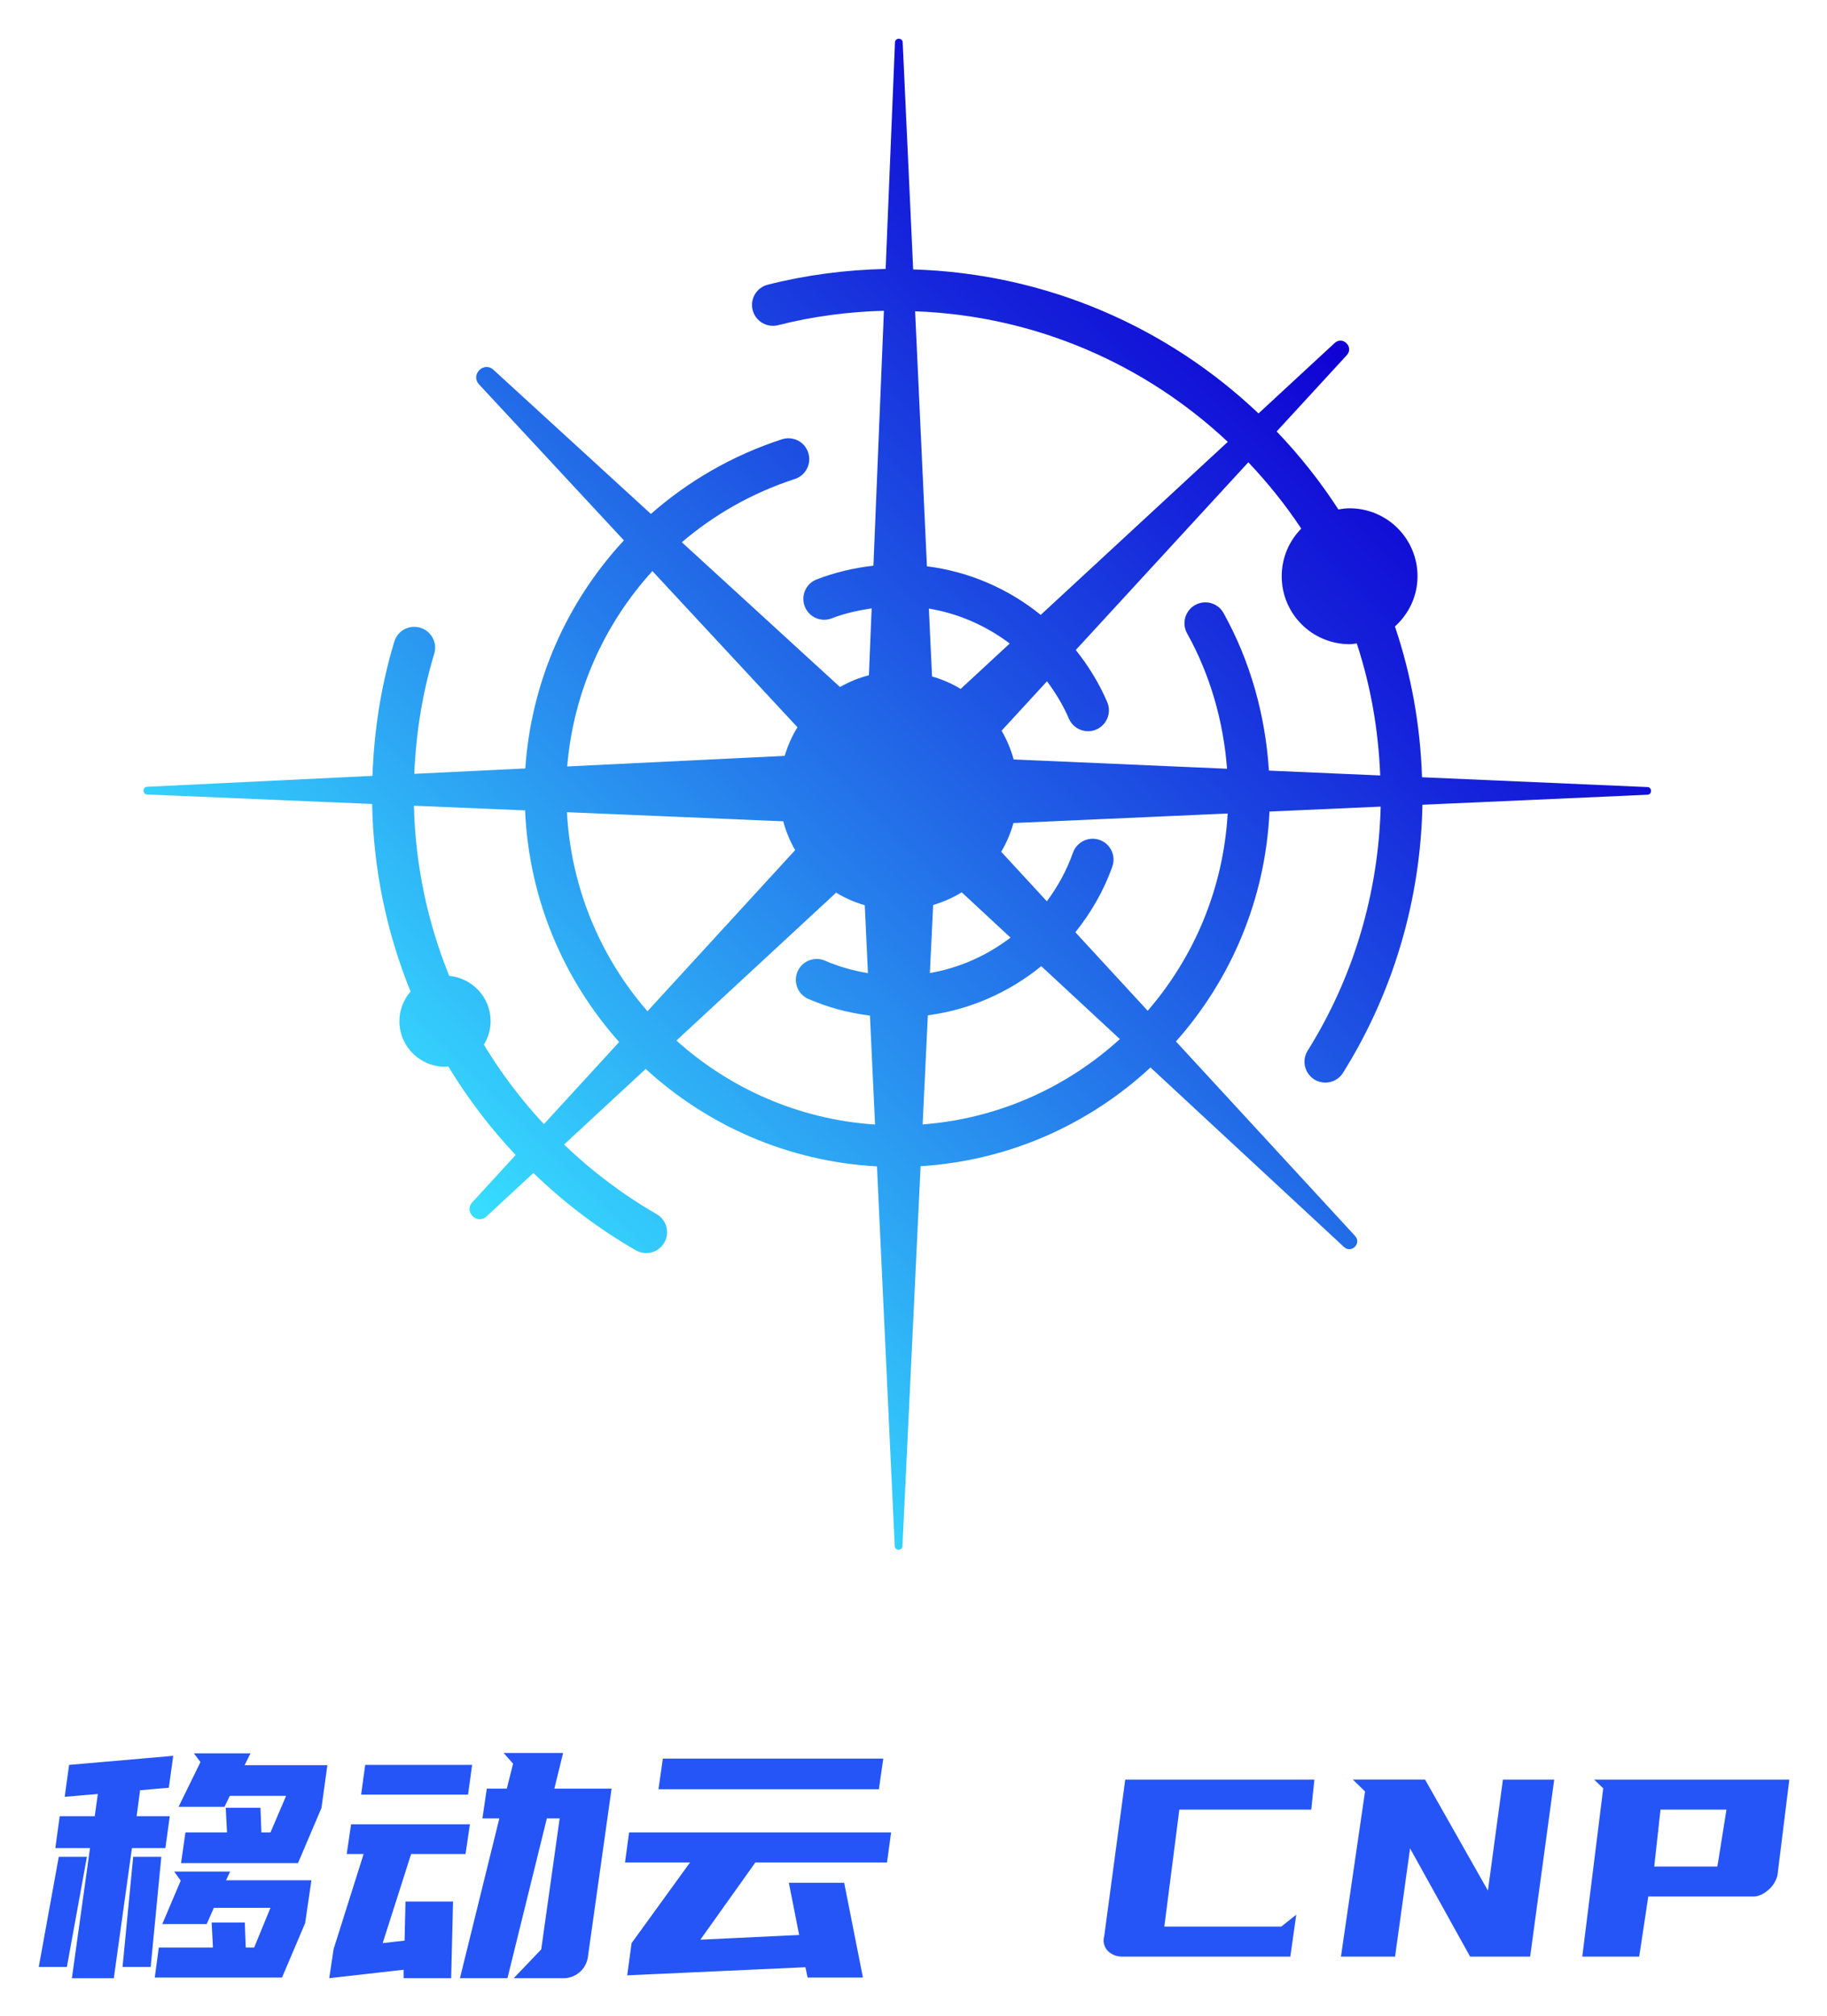
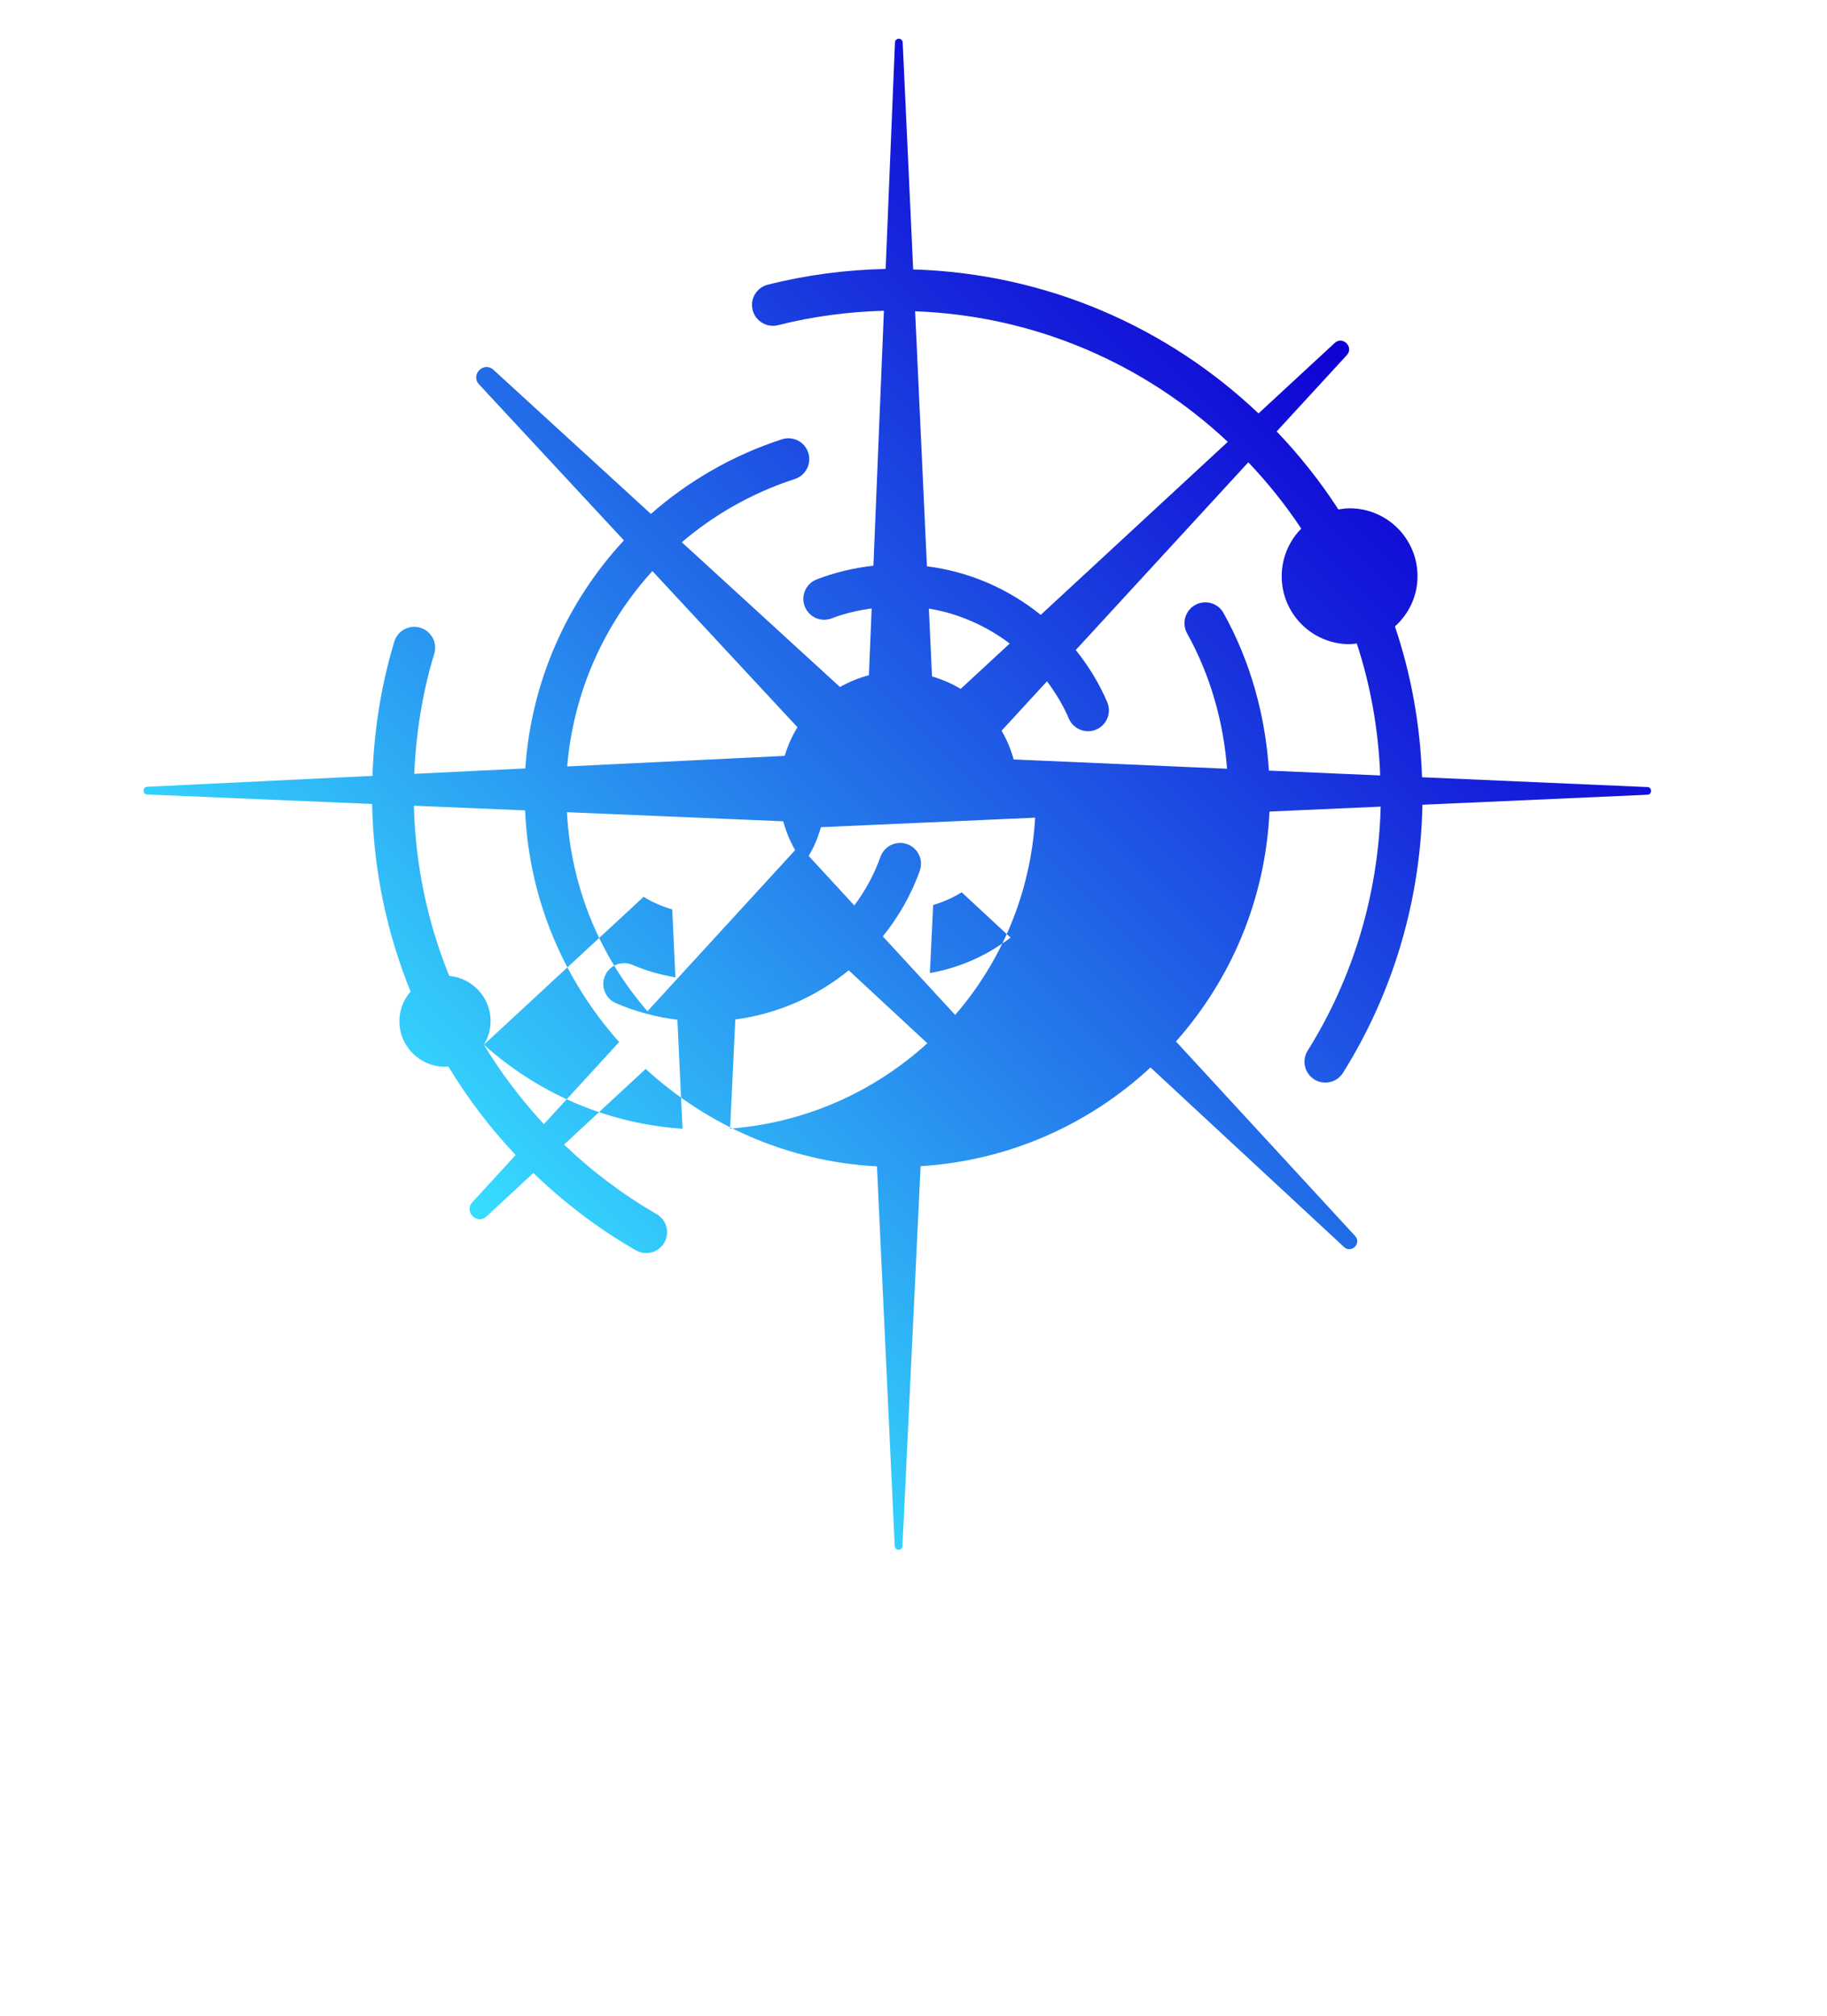
<svg xmlns="http://www.w3.org/2000/svg" role="img" viewBox="-12.94 -12.94 609.88 672.88">
  <title>China Mobile Cloud CNP logo</title>
  <defs>
    <linearGradient id="_未命名的渐变_245" x1="151" x2="442.52" y1="399.11" y2="107.59" gradientUnits="userSpaceOnUse">
      <stop offset="0" stop-color="#37deff" />
      <stop offset=".42" stop-color="#257beb" />
      <stop offset=".82" stop-color="#1522da" />
      <stop offset="1" stop-color="#0f00d4" />
    </linearGradient>
  </defs>
  <g id="_图层_1-2">
-     <path fill="url(#_未命名的渐变_245)" d="m537,249.74c-25.08-1.09-50.16-2.18-75.25-3.28-.57-17.54-3.67-34.43-9.04-50.32,4.59-4.15,7.54-10.09,7.54-16.77,0-12.52-10.15-22.67-22.67-22.67-1.28,0-2.52.17-3.75.38-6.04-9.33-12.94-18.03-20.6-26.03,7.8-8.48,15.6-16.97,23.4-25.45,2.49-2.71-1.36-6.55-4.06-4.05-8.47,7.83-16.93,15.66-25.4,23.49-30.27-28.72-70.68-46.72-115.28-48.06-1.17-25.25-2.34-50.5-3.5-75.75-.08-1.65-2.51-1.64-2.58,0-1.04,25.2-2.07,50.39-3.11,75.59-13.33.29-26.55,2.01-39.36,5.26-3.73.95-5.99,4.74-5.03,8.47.94,3.73,4.77,5.97,8.46,5.04,11.5-2.92,23.38-4.49,35.35-4.81-1.17,28.36-2.33,56.72-3.5,85.08-6.49.72-12.83,2.22-18.95,4.58-3.58,1.39-5.36,5.42-3.97,9.01,1.39,3.59,5.39,5.37,9.01,3.98,4.3-1.67,8.78-2.66,13.32-3.33-.31,7.44-.61,14.88-.92,22.32-3.43.88-6.64,2.22-9.65,3.93l-52.8-48.32c10.82-9.24,23.55-16.5,37.73-21.11,3.66-1.19,5.66-5.12,4.47-8.78-1.18-3.65-5.07-5.65-8.77-4.47-16.53,5.37-31.29,13.97-43.75,24.91l-52.55-48.09c-3.23-2.96-7.8,1.64-4.82,4.86,16.12,17.35,32.24,34.71,48.36,52.06-19,20.47-30.94,47.11-32.92,76.11l-37.06,1.8c.57-13.64,2.73-27.1,6.66-40.08,1.12-3.68-.96-7.57-4.64-8.68-3.75-1.12-7.58.97-8.69,4.65-4.39,14.5-6.76,29.55-7.28,44.79l-75.19,3.64c-1.64.08-1.64,2.51,0,2.58,25.02,1.05,50.04,2.11,75.07,3.16.41,21.76,4.84,42.93,12.83,62.59-2.29,2.67-3.73,6.09-3.73,9.88,0,8.41,6.82,15.23,15.23,15.23.37,0,.72-.08,1.09-.11,6.42,10.6,13.95,20.5,22.49,29.57-4.82,5.26-9.64,10.52-14.47,15.78-2.89,3.15,1.6,7.62,4.74,4.71,5.22-4.83,10.43-9.66,15.65-14.49,10.21,9.85,21.63,18.58,34.2,25.8,1.1.63,2.29.93,3.46.93,2.41,0,4.76-1.25,6.05-3.5,1.91-3.33.76-7.59-2.57-9.51-11.34-6.52-21.65-14.37-30.91-23.21,9.09-8.41,18.17-16.82,27.26-25.24,20.6,18.89,47.51,30.9,77.2,32.52,1.98,42.24,3.96,84.48,5.93,126.71.08,1.64,2.5,1.64,2.58,0,2.02-42.26,4.04-84.51,6.06-126.77,29.56-1.84,56.3-13.99,76.74-32.95,21.53,19.97,43.06,39.94,64.6,59.92,2.46,2.28,5.97-1.22,3.7-3.69-19.93-21.64-39.87-43.27-59.8-64.91,18.33-20.64,29.86-47.35,31.22-76.73,12.37-.55,24.74-1.1,37.12-1.65-.74,28.92-9.07,57-24.37,81.45-2.04,3.26-1.05,7.56,2.2,9.6,1.15.72,2.43,1.06,3.69,1.06,2.32,0,4.59-1.16,5.91-3.27,16.8-26.84,25.88-57.7,26.51-89.46,25.03-1.11,50.06-2.22,75.08-3.34,1.65-.07,1.65-2.51,0-2.58Zm-115.56-86.26c-4.03,4.09-6.53,9.7-6.53,15.9,0,12.52,10.15,22.67,22.67,22.67.82,0,1.59-.16,2.39-.24,4.59,13.95,7.23,28.73,7.82,44.05-12.38-.54-24.77-1.08-37.15-1.62-1.18-18.43-6.18-36.47-15.14-52.57-1.86-3.36-6.1-4.58-9.47-2.7-3.36,1.87-4.57,6.11-2.7,9.47,7.71,13.85,12.12,29.34,13.34,45.18-23.75-1.03-47.49-2.07-71.24-3.1-.93-3.4-2.28-6.61-4.03-9.59,5.06-5.5,10.12-11,15.17-16.5,2.82,3.83,5.36,7.92,7.28,12.43,1.13,2.65,3.71,4.24,6.41,4.24.92,0,1.84-.18,2.73-.56,3.54-1.51,5.19-5.6,3.68-9.14-2.72-6.38-6.32-12.16-10.5-17.41,19.2-20.88,38.4-41.77,57.6-62.65,6.49,6.86,12.43,14.23,17.66,22.14Zm-113.7,53.5c-2.95-1.8-6.16-3.17-9.56-4.16-.35-7.55-.7-15.1-1.05-22.65,9.93,1.64,19.12,5.73,26.99,11.66-5.46,5.05-10.92,10.1-16.38,15.15Zm.35,67.88c5.43,5.04,10.87,10.08,16.3,15.12-7.83,5.97-17.01,10.11-26.92,11.82.36-7.57.72-15.13,1.09-22.7,3.38-1.03,6.59-2.41,9.53-4.24Zm88.83-150.34c-20.82,19.25-41.63,38.5-62.45,57.75-10.8-8.72-23.86-14.44-37.99-16.21-1.31-28.37-2.62-56.74-3.94-85.11,40.31,1.48,76.83,17.73,104.38,43.58Zm-192.08,43.13c16.14,17.38,32.29,34.76,48.43,52.13-1.85,2.94-3.24,6.16-4.28,9.55l-72.59,3.52c2.06-24.77,12.33-47.51,28.44-65.2Zm-1.65,146.9c-15.65-18.01-25.52-41.08-26.88-66.43,24.07,1.01,48.14,2.03,72.21,3.04.9,3.42,2.25,6.63,3.97,9.62-16.43,17.92-32.86,35.84-49.29,53.76Zm-54.61,11.18c1.4-2.3,2.25-4.98,2.25-7.88,0-7.92-6.08-14.36-13.81-15.09-7.25-17.84-11.32-37.06-11.79-56.8,12.37.52,24.74,1.04,37.11,1.56,1.28,29.63,12.9,56.55,31.4,77.31-8.37,9.13-16.75,18.27-25.12,27.4-7.59-8.16-14.3-17.04-20.04-26.52Zm64.27-1.39c17.77-16.45,35.55-32.91,53.32-49.36,2.95,1.82,6.16,3.19,9.56,4.2.35,7.55.71,15.11,1.06,22.66-4.92-.82-9.72-2.16-14.33-4.16-3.51-1.51-7.64.08-9.16,3.61-1.53,3.53.08,7.63,3.61,9.16,6.58,2.86,13.47,4.67,20.55,5.56.57,12.12,1.14,24.24,1.7,36.36-25.41-1.7-48.45-12-66.3-28.04Zm82.2,27.98c.58-12.14,1.16-24.28,1.74-36.41,14.1-1.85,27.1-7.66,37.86-16.4,8.75,8.11,17.49,16.23,26.24,24.34-17.7,16.11-40.57,26.55-65.84,28.48Zm75.11-37.94c-8.04-8.73-16.09-17.46-24.13-26.19,5.2-6.48,9.46-13.8,12.34-21.92,1.29-3.63-.62-7.61-4.24-8.89-3.58-1.27-7.6.62-8.89,4.24-2.1,5.93-5.09,11.36-8.73,16.24-5.08-5.51-10.15-11.02-15.23-16.53,1.77-2.97,3.13-6.18,4.08-9.59,23.84-1.06,47.68-2.12,71.52-3.18-1.45,25.1-11.23,47.95-26.71,65.84Z" />
-     <path fill="#2555f7" d="M0 643.5l6.68-36.74h9.39l-6.68 36.74H0zm43.42-59.8l-9.6.84-1.15 8.66h11.06l-1.46 10.65h-11.17l-6.05 43.42h-13.99l6.05-43.42H5.53l1.46-10.65h11.69l1.04-7.41-11.06.94 1.46-10.65 34.76-3.03-1.46 10.65zm-15.45 59.8l3.55-36.74h9.39l-3.55 36.74h-9.39zm40.81-14.82l.31 8.35h2.82l5.43-13.25h-18.89l-2.4 5.43h-14.82l6.16-14.51-2.19-3.03h18.68l-1.36 2.92h28.49l-2.09 14.3-7.72 18.16h-42.48l1.36-10.02h18.06l-.42-8.35h11.06zm-.1-52.5h27.66l-1.98 14.3-7.83 18.37h-39.03l1.46-10.23h13.88l-.42-8.24h11.59l.31 8.24h3.03l5.22-12.21h-18.79l-1.77 3.65h-15.34l7.31-14.92-2.19-2.92h18.89l-1.98 3.97zM138.29 621.69l-.63 25.57h-15.86v-2.82l-24.84 2.82 1.46-9.71 10.02-31.73h-5.64l1.46-9.92h39.66l-1.46 9.92h-18.16l-9.5 29.74 7.31-.84.31-13.05h15.86zm6.37-45.61l-1.36 9.91h-35.69l1.36-9.91h35.69zm9.08 17.85h-5.64l1.46-9.92h6.68l2.09-8.35-3.13-3.55h19.83l-2.92 11.9h19.1l-7.93 56.36c-.35 2.02-1.29 3.67-2.82 4.96-1.53 1.29-3.31 1.93-5.32 1.93h-16.59l9.18-9.6 6.16-43.73h-4.28l-13.15 53.33h-15.86l13.15-53.33zM268.86 615.42l6.26 31.62h-18.47l-.73-3.44-59.49 2.71 1.46-10.75 19.52-26.93h-21.71l1.36-10.02h87.46l-1.36 10.02h-43.94l-18.37 25.78 32.98-1.57-3.44-17.43h18.47zm13.05-41.44l-1.46 10.23h-73.58l1.46-10.23h73.58zM358.93 639.53c-.84-.35-1.55-.84-2.14-1.46-.59-.63-.99-1.37-1.2-2.24-.21-.87-.17-1.79.1-2.76l6.99-52.08h63.14l-1.04 10.02h-44.04l-5.01 39.03h39.03l5.01-3.97-1.98 13.98h-56.15c-.97 0-1.88-.17-2.71-.52zM462.77 580.98l20.98 37.05 5.01-37.05h17.12l-8.04 59.07h-20.04l-20.04-36.11-5.01 36.11h-18.06l8.04-55.11-4.07-3.97h24.11zM584.36 580.98l-3.97 32.04c-.56 2.02-1.65 3.69-3.29 5.01-1.64 1.32-3.22 1.98-4.75 1.98h-35.07l-3.03 20.04h-19l6.99-56.15-3.03-2.92h65.13zm-43 10.02l-2.09 19h21.08l3.03-19h-22.02z" />
+     <path fill="url(#_未命名的渐变_245)" d="m537,249.74c-25.08-1.09-50.16-2.18-75.25-3.28-.57-17.54-3.67-34.43-9.04-50.32,4.59-4.15,7.54-10.09,7.54-16.77,0-12.52-10.15-22.67-22.67-22.67-1.28,0-2.52.17-3.75.38-6.04-9.33-12.94-18.03-20.6-26.03,7.8-8.48,15.6-16.97,23.4-25.45,2.49-2.71-1.36-6.55-4.06-4.05-8.47,7.83-16.93,15.66-25.4,23.49-30.27-28.72-70.68-46.72-115.28-48.06-1.17-25.25-2.34-50.5-3.5-75.75-.08-1.65-2.51-1.64-2.58,0-1.04,25.2-2.07,50.39-3.11,75.59-13.33.29-26.55,2.01-39.36,5.26-3.73.95-5.99,4.74-5.03,8.47.94,3.73,4.77,5.97,8.46,5.04,11.5-2.92,23.38-4.49,35.35-4.81-1.17,28.36-2.33,56.72-3.5,85.08-6.49.72-12.83,2.22-18.95,4.58-3.58,1.39-5.36,5.42-3.97,9.01,1.39,3.59,5.39,5.37,9.01,3.98,4.3-1.67,8.78-2.66,13.32-3.33-.31,7.44-.61,14.88-.92,22.32-3.43.88-6.64,2.22-9.65,3.93l-52.8-48.32c10.82-9.24,23.55-16.5,37.73-21.11,3.66-1.19,5.66-5.12,4.47-8.78-1.18-3.65-5.07-5.65-8.77-4.47-16.53,5.37-31.29,13.97-43.75,24.91l-52.55-48.09c-3.23-2.96-7.8,1.64-4.82,4.86,16.12,17.35,32.24,34.71,48.36,52.06-19,20.47-30.94,47.11-32.92,76.11l-37.06,1.8c.57-13.64,2.73-27.1,6.66-40.08,1.12-3.68-.96-7.57-4.64-8.68-3.75-1.12-7.58.97-8.69,4.65-4.39,14.5-6.76,29.55-7.28,44.79l-75.19,3.64c-1.64.08-1.64,2.51,0,2.58,25.02,1.05,50.04,2.11,75.07,3.16.41,21.76,4.84,42.93,12.83,62.59-2.29,2.67-3.73,6.09-3.73,9.88,0,8.41,6.82,15.23,15.23,15.23.37,0,.72-.08,1.09-.11,6.42,10.6,13.95,20.5,22.49,29.57-4.82,5.26-9.64,10.52-14.47,15.78-2.89,3.15,1.6,7.62,4.74,4.71,5.22-4.83,10.43-9.66,15.65-14.49,10.21,9.85,21.63,18.58,34.2,25.8,1.1.63,2.29.93,3.46.93,2.41,0,4.76-1.25,6.05-3.5,1.91-3.33.76-7.59-2.57-9.51-11.34-6.52-21.65-14.37-30.91-23.21,9.09-8.41,18.17-16.82,27.26-25.24,20.6,18.89,47.51,30.9,77.2,32.52,1.98,42.24,3.96,84.48,5.93,126.71.08,1.64,2.5,1.64,2.58,0,2.02-42.26,4.04-84.51,6.06-126.77,29.56-1.84,56.3-13.99,76.74-32.95,21.53,19.97,43.06,39.94,64.6,59.92,2.46,2.28,5.97-1.22,3.7-3.69-19.93-21.64-39.87-43.27-59.8-64.91,18.33-20.64,29.86-47.35,31.22-76.73,12.37-.55,24.74-1.1,37.12-1.65-.74,28.92-9.07,57-24.37,81.45-2.04,3.26-1.05,7.56,2.2,9.6,1.15.72,2.43,1.06,3.69,1.06,2.32,0,4.59-1.16,5.91-3.27,16.8-26.84,25.88-57.7,26.51-89.46,25.03-1.11,50.06-2.22,75.08-3.34,1.65-.07,1.65-2.51,0-2.58Zm-115.56-86.26c-4.03,4.09-6.53,9.7-6.53,15.9,0,12.52,10.15,22.67,22.67,22.67.82,0,1.59-.16,2.39-.24,4.59,13.95,7.23,28.73,7.82,44.05-12.38-.54-24.77-1.08-37.15-1.62-1.18-18.43-6.18-36.47-15.14-52.57-1.86-3.36-6.1-4.58-9.47-2.7-3.36,1.87-4.57,6.11-2.7,9.47,7.71,13.85,12.12,29.34,13.34,45.18-23.75-1.03-47.49-2.07-71.24-3.1-.93-3.4-2.28-6.61-4.03-9.59,5.06-5.5,10.12-11,15.17-16.5,2.82,3.83,5.36,7.92,7.28,12.43,1.13,2.65,3.71,4.24,6.41,4.24.92,0,1.84-.18,2.73-.56,3.54-1.51,5.19-5.6,3.68-9.14-2.72-6.38-6.32-12.16-10.5-17.41,19.2-20.88,38.4-41.77,57.6-62.65,6.49,6.86,12.43,14.23,17.66,22.14Zm-113.7,53.5c-2.95-1.8-6.16-3.17-9.56-4.16-.35-7.55-.7-15.1-1.05-22.65,9.93,1.64,19.12,5.73,26.99,11.66-5.46,5.05-10.92,10.1-16.38,15.15Zm.35,67.88c5.43,5.04,10.87,10.08,16.3,15.12-7.83,5.97-17.01,10.11-26.92,11.82.36-7.57.72-15.13,1.09-22.7,3.38-1.03,6.59-2.41,9.53-4.24Zm88.83-150.34c-20.82,19.25-41.63,38.5-62.45,57.75-10.8-8.72-23.86-14.44-37.99-16.21-1.31-28.37-2.62-56.74-3.94-85.11,40.31,1.48,76.83,17.73,104.38,43.58Zm-192.08,43.13c16.14,17.38,32.29,34.76,48.43,52.13-1.85,2.94-3.24,6.16-4.28,9.55l-72.59,3.52c2.06-24.77,12.33-47.51,28.44-65.2Zm-1.65,146.9c-15.65-18.01-25.52-41.08-26.88-66.43,24.07,1.01,48.14,2.03,72.21,3.04.9,3.42,2.25,6.63,3.97,9.62-16.43,17.92-32.86,35.84-49.29,53.76Zm-54.61,11.18c1.4-2.3,2.25-4.98,2.25-7.88,0-7.92-6.08-14.36-13.81-15.09-7.25-17.84-11.32-37.06-11.79-56.8,12.37.52,24.74,1.04,37.11,1.56,1.28,29.63,12.9,56.55,31.4,77.31-8.37,9.13-16.75,18.27-25.12,27.4-7.59-8.16-14.3-17.04-20.04-26.52Zc17.77-16.45,35.55-32.91,53.32-49.36,2.95,1.82,6.16,3.19,9.56,4.2.35,7.55.71,15.11,1.06,22.66-4.92-.82-9.72-2.16-14.33-4.16-3.51-1.51-7.64.08-9.16,3.61-1.53,3.53.08,7.63,3.61,9.16,6.58,2.86,13.47,4.67,20.55,5.56.57,12.12,1.14,24.24,1.7,36.36-25.41-1.7-48.45-12-66.3-28.04Zm82.2,27.98c.58-12.14,1.16-24.28,1.74-36.41,14.1-1.85,27.1-7.66,37.86-16.4,8.75,8.11,17.49,16.23,26.24,24.34-17.7,16.11-40.57,26.55-65.84,28.48Zm75.11-37.94c-8.04-8.73-16.09-17.46-24.13-26.19,5.2-6.48,9.46-13.8,12.34-21.92,1.29-3.63-.62-7.61-4.24-8.89-3.58-1.27-7.6.62-8.89,4.24-2.1,5.93-5.09,11.36-8.73,16.24-5.08-5.51-10.15-11.02-15.23-16.53,1.77-2.97,3.13-6.18,4.08-9.59,23.84-1.06,47.68-2.12,71.52-3.18-1.45,25.1-11.23,47.95-26.71,65.84Z" />
  </g>
</svg>